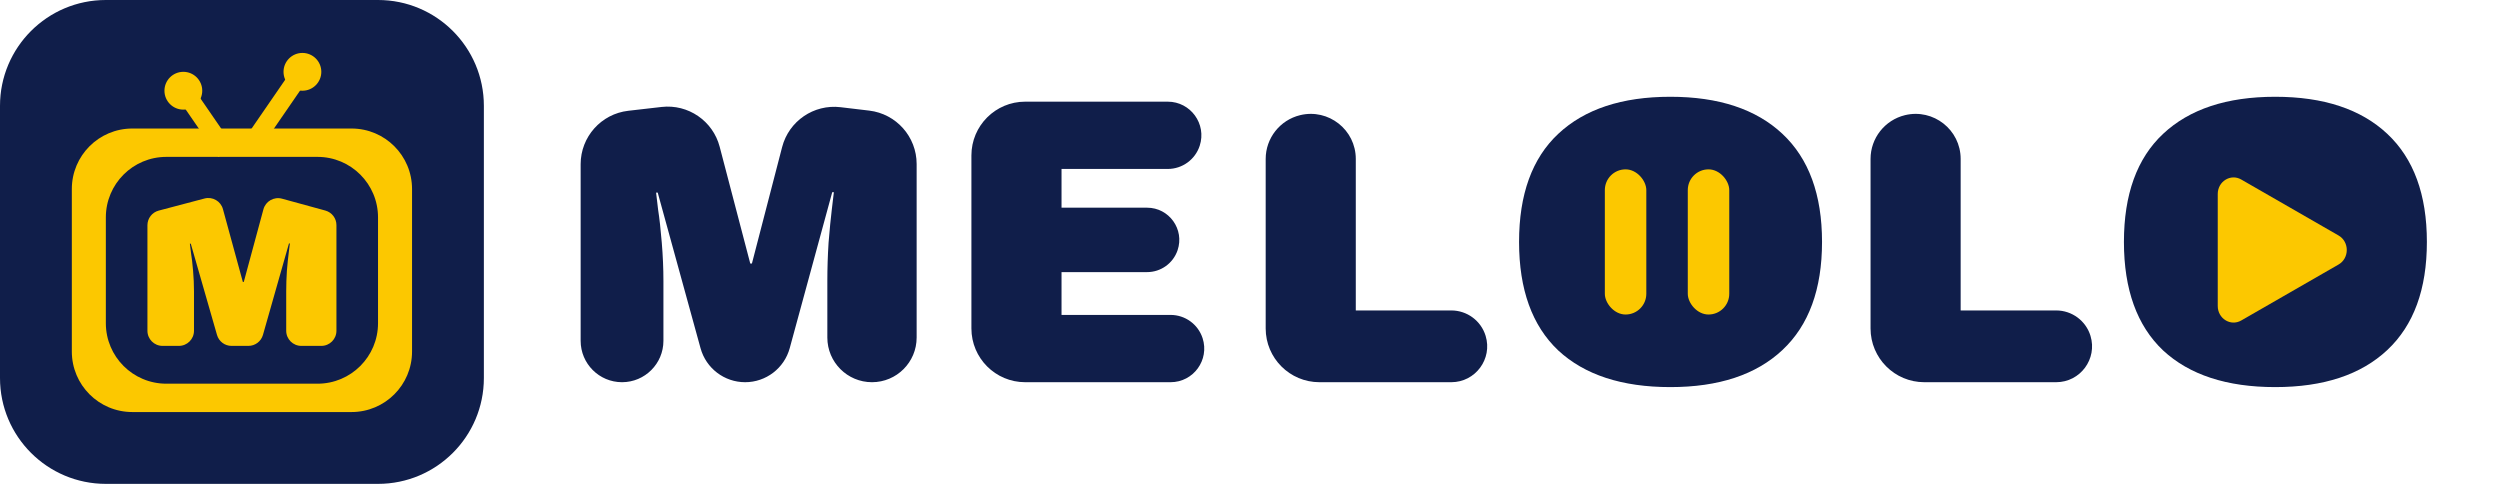
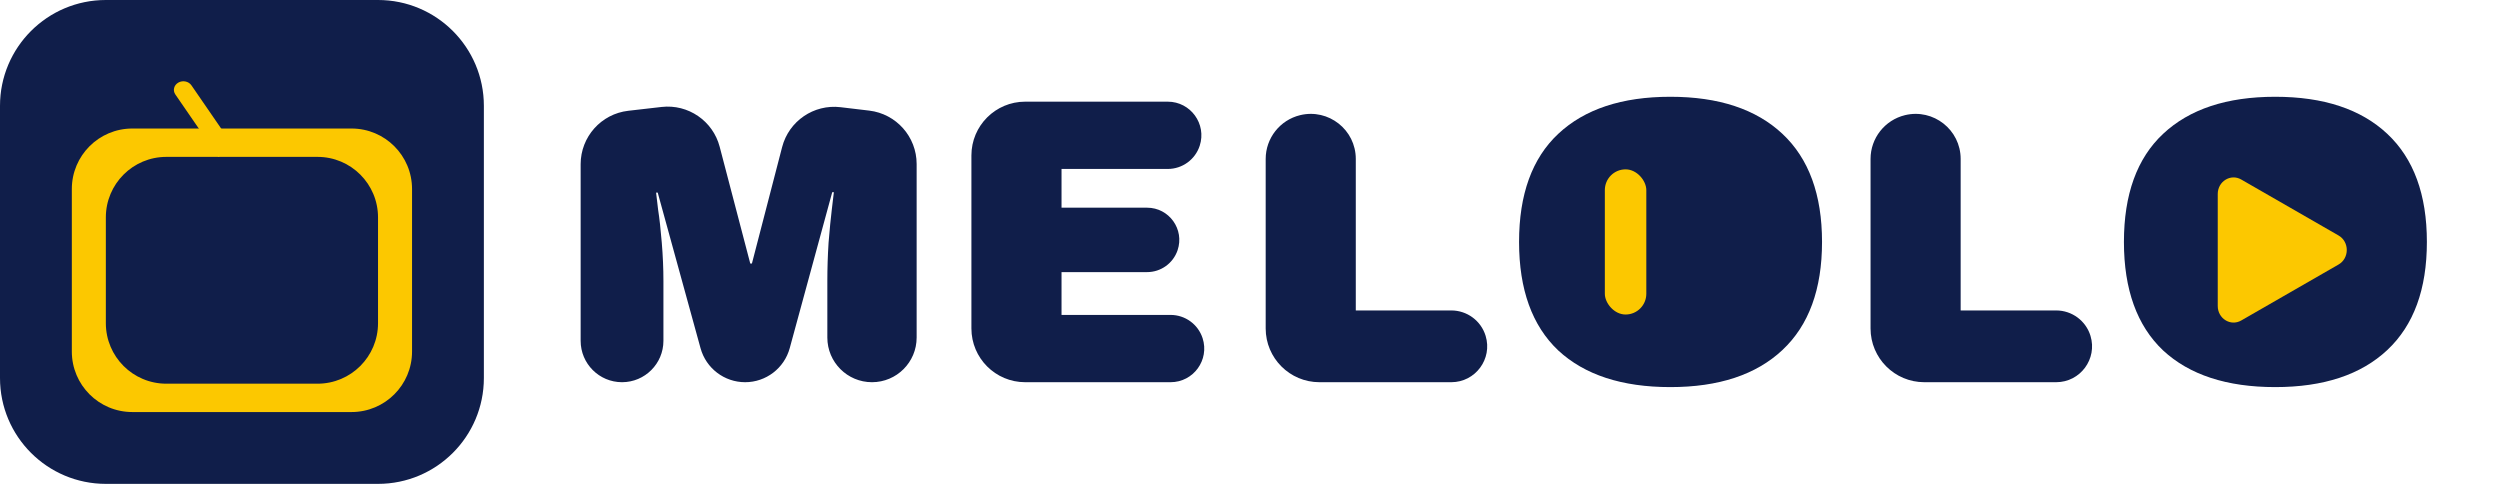
<svg xmlns="http://www.w3.org/2000/svg" width="186" height="36" viewBox="0 0 186 36" fill="none">
  <path d="M0 7.875C0 3.526 3.526 0 7.875 0H28.125C32.474 0 36 3.526 36 7.875V28.125C36 32.474 32.474 36 28.125 36H7.875C3.526 36 0 32.474 0 28.125V7.875Z" fill="#101E4A" />
  <path d="M26.156 9.562C28.642 9.562 30.656 11.577 30.656 14.062V26.156C30.656 28.642 28.642 30.656 26.156 30.656H9.844C7.358 30.656 5.344 28.642 5.344 26.156V14.062C5.344 11.577 7.358 9.562 9.844 9.562H26.156ZM12.375 11.672C9.89 11.672 7.875 13.687 7.875 16.172V24.047C7.875 26.532 9.89 28.547 12.375 28.547H23.625C26.11 28.547 28.125 26.532 28.125 24.047V16.172C28.125 13.687 26.11 11.672 23.625 11.672H12.375Z" fill="#FCC800" />
-   <path d="M22.419 25.734C21.797 25.734 21.294 25.231 21.294 24.609V21.679C21.294 21.178 21.311 20.665 21.345 20.142C21.39 19.608 21.436 19.161 21.482 18.801C21.527 18.442 21.555 18.213 21.567 18.114H21.499L19.564 24.917C19.426 25.401 18.984 25.734 18.482 25.734H17.226C16.724 25.734 16.283 25.402 16.145 24.92L14.194 18.131H14.126C14.137 18.229 14.166 18.458 14.211 18.818C14.268 19.166 14.319 19.608 14.365 20.142C14.41 20.665 14.433 21.178 14.433 21.679V24.609C14.433 25.231 13.93 25.734 13.308 25.734H12.094C11.472 25.734 10.969 25.231 10.969 24.609V16.757C10.969 16.246 11.313 15.8 11.806 15.669L15.215 14.769C15.812 14.611 16.425 14.964 16.587 15.56L18.068 20.976H18.137L19.599 15.573C19.762 14.972 20.382 14.618 20.982 14.782L24.203 15.664C24.692 15.798 25.031 16.242 25.031 16.749V24.609C25.031 25.231 24.528 25.734 23.906 25.734H22.419Z" fill="#FCC800" />
  <path d="M13.269 6.144C13.6 5.957 14.035 6.048 14.242 6.348L17.438 10.993L16.241 11.672L13.045 7.027C12.838 6.727 12.939 6.332 13.269 6.144Z" fill="#FCC800" />
-   <circle cx="13.641" cy="6.75" r="1.406" fill="#FCC800" />
-   <path d="M22.871 4.738C22.541 4.551 22.106 4.642 21.899 4.942L18.703 9.586L19.9 10.266L23.096 5.621C23.302 5.321 23.202 4.926 22.871 4.738Z" fill="#FCC800" />
-   <circle cx="1.406" cy="1.406" r="1.406" transform="matrix(-1 0 0 1 23.906 3.938)" fill="#FCC800" />
  <path d="M169.275 7.2C172.875 7.2 175.656 8.12 177.618 9.961C179.58 11.801 180.56 14.481 180.56 18C180.56 21.519 179.58 24.199 177.618 26.039C175.656 27.88 172.875 28.8 169.275 28.8C165.675 28.8 162.894 27.89 160.932 26.07C158.991 24.229 158.02 21.539 158.02 18C158.02 14.461 158.991 11.781 160.932 9.961C162.894 8.12 165.675 7.2 169.275 7.2Z" fill="#101E4A" />
  <path fill-rule="evenodd" clip-rule="evenodd" d="M165 14.433C165 13.496 165.96 12.903 166.745 13.354L173.99 17.521C174.803 17.989 174.803 19.211 173.99 19.679L166.745 23.846C165.96 24.297 165 23.703 165 22.767V14.433Z" fill="#FCC800" />
  <path d="M139.169 11.826C139.169 10.279 140.228 8.933 141.731 8.568C143.841 8.057 145.873 9.655 145.873 11.826V23.097H152.979C154.154 23.097 155.191 23.865 155.533 24.989C156.055 26.704 154.772 28.436 152.979 28.436H143.169C140.96 28.436 139.169 26.645 139.169 24.436V11.826Z" fill="#101E4A" />
  <path d="M124.273 7.2C127.873 7.2 130.654 8.12 132.616 9.961C134.578 11.801 135.559 14.481 135.559 18C135.559 21.519 134.578 24.199 132.616 26.039C130.654 27.88 127.873 28.8 124.273 28.8C120.673 28.8 117.892 27.89 115.93 26.07C113.989 24.229 113.018 21.539 113.018 18C113.018 14.461 113.989 11.781 115.93 9.961C117.892 8.12 120.673 7.2 124.273 7.2Z" fill="#101E4A" />
  <rect x="119.4" y="12.6" width="3.086" height="10.8" rx="1.543" fill="#FCC800" />
-   <rect x="125.571" y="12.6" width="3.086" height="10.8" rx="1.543" fill="#FCC800" />
  <path d="M94.167 11.826C94.167 10.279 95.226 8.933 96.73 8.568C98.839 8.057 100.871 9.655 100.871 11.826V23.097H107.977C109.152 23.097 110.189 23.865 110.531 24.989C111.053 26.704 109.77 28.436 107.977 28.436H98.167C95.958 28.436 94.167 26.645 94.167 24.436V11.826Z" fill="#101E4A" />
  <path d="M72.273 11.564C72.273 9.355 74.064 7.564 76.273 7.564H86.88C88.58 7.564 89.785 9.223 89.26 10.84C88.926 11.871 87.965 12.57 86.88 12.57H78.978V15.452H85.343C86.984 15.452 88.139 17.064 87.612 18.618C87.282 19.59 86.37 20.245 85.343 20.245H78.978V23.43H87.092C88.177 23.43 89.138 24.129 89.473 25.16C89.998 26.777 88.792 28.436 87.092 28.436H76.273C74.064 28.436 72.273 26.645 72.273 24.436V11.564Z" fill="#101E4A" />
  <path d="M64.876 28.436C63.041 28.436 61.554 26.949 61.554 25.114V20.912C61.554 19.982 61.584 19.032 61.645 18.061C61.726 17.07 61.807 16.241 61.888 15.573C61.969 14.906 62.019 14.481 62.039 14.299H61.918L58.756 25.901C58.348 27.398 56.989 28.436 55.438 28.436C53.89 28.436 52.532 27.402 52.121 25.909L48.934 14.329H48.813C48.833 14.511 48.883 14.936 48.964 15.603C49.065 16.251 49.156 17.07 49.237 18.061C49.318 19.032 49.359 19.982 49.359 20.912V25.357C49.359 27.057 47.98 28.436 46.279 28.436C44.579 28.436 43.2 27.057 43.2 25.357V12.216C43.2 10.183 44.725 8.473 46.745 8.242L49.22 7.958C51.197 7.732 53.04 8.994 53.544 10.919L55.82 19.608H55.942L58.19 10.943C58.692 9.007 60.547 7.74 62.533 7.975L64.669 8.229C66.682 8.468 68.198 10.174 68.198 12.201V25.114C68.198 26.949 66.711 28.436 64.876 28.436Z" fill="#101E4A" />
</svg>